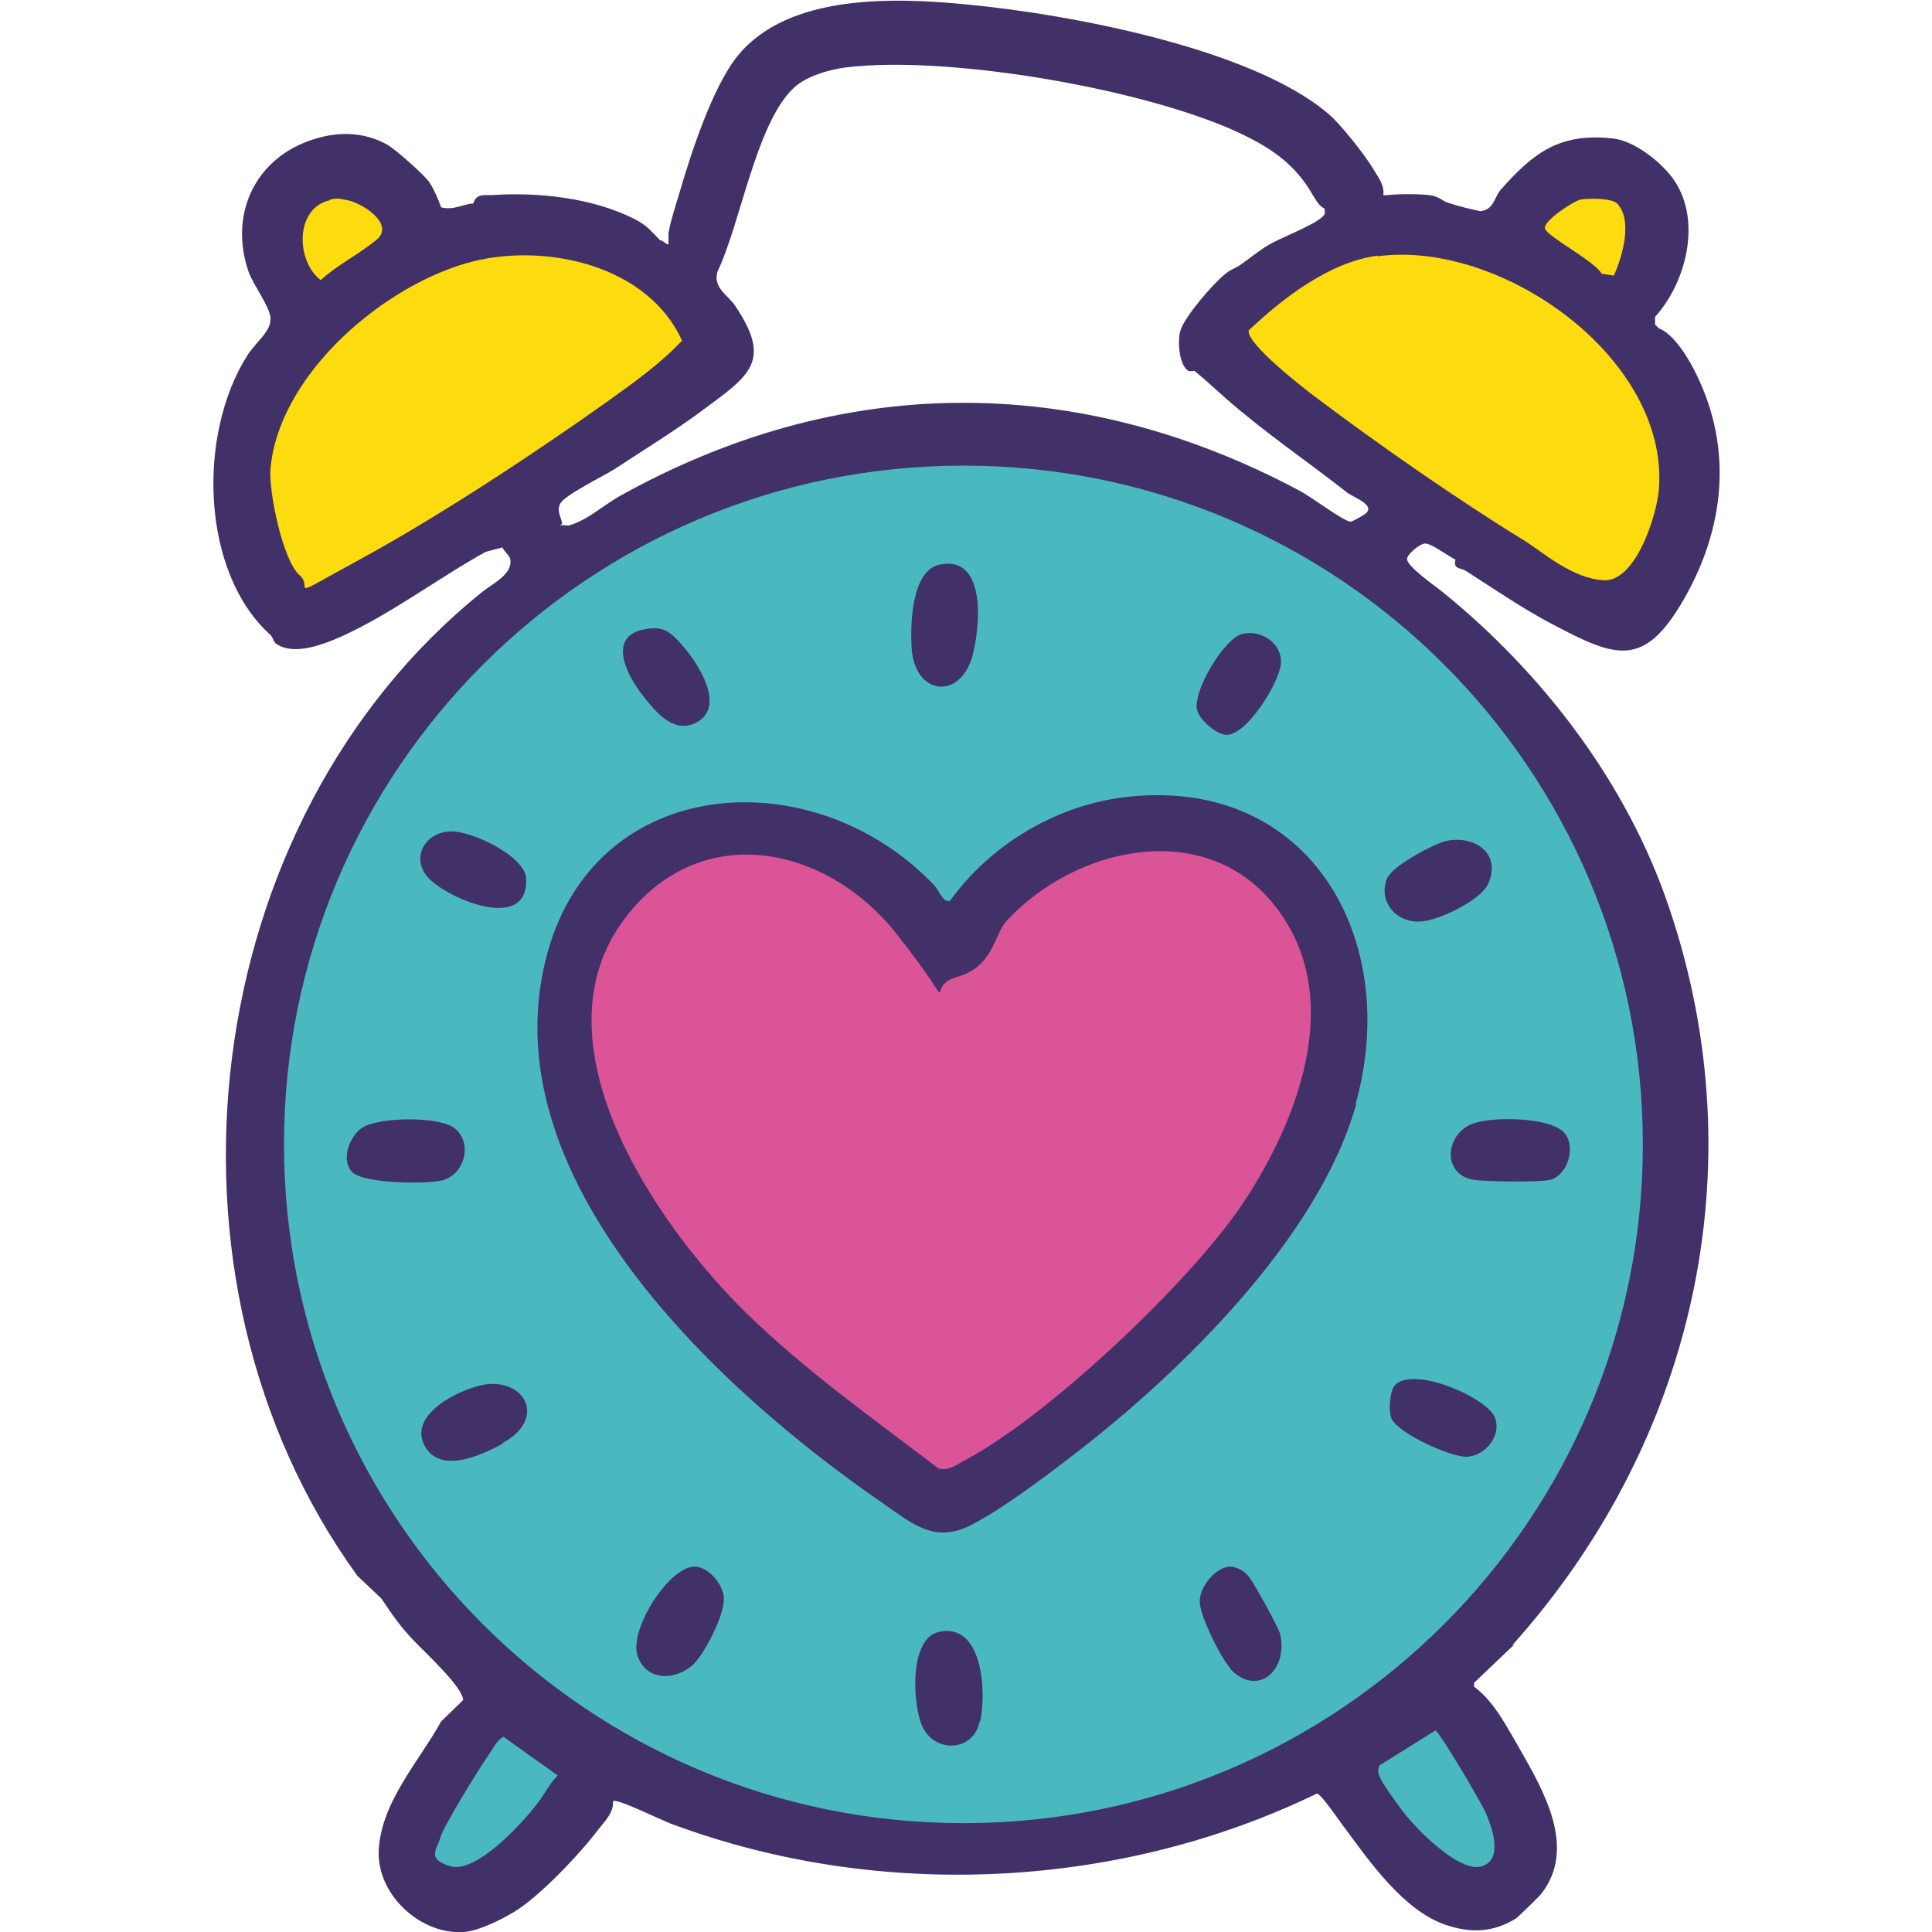
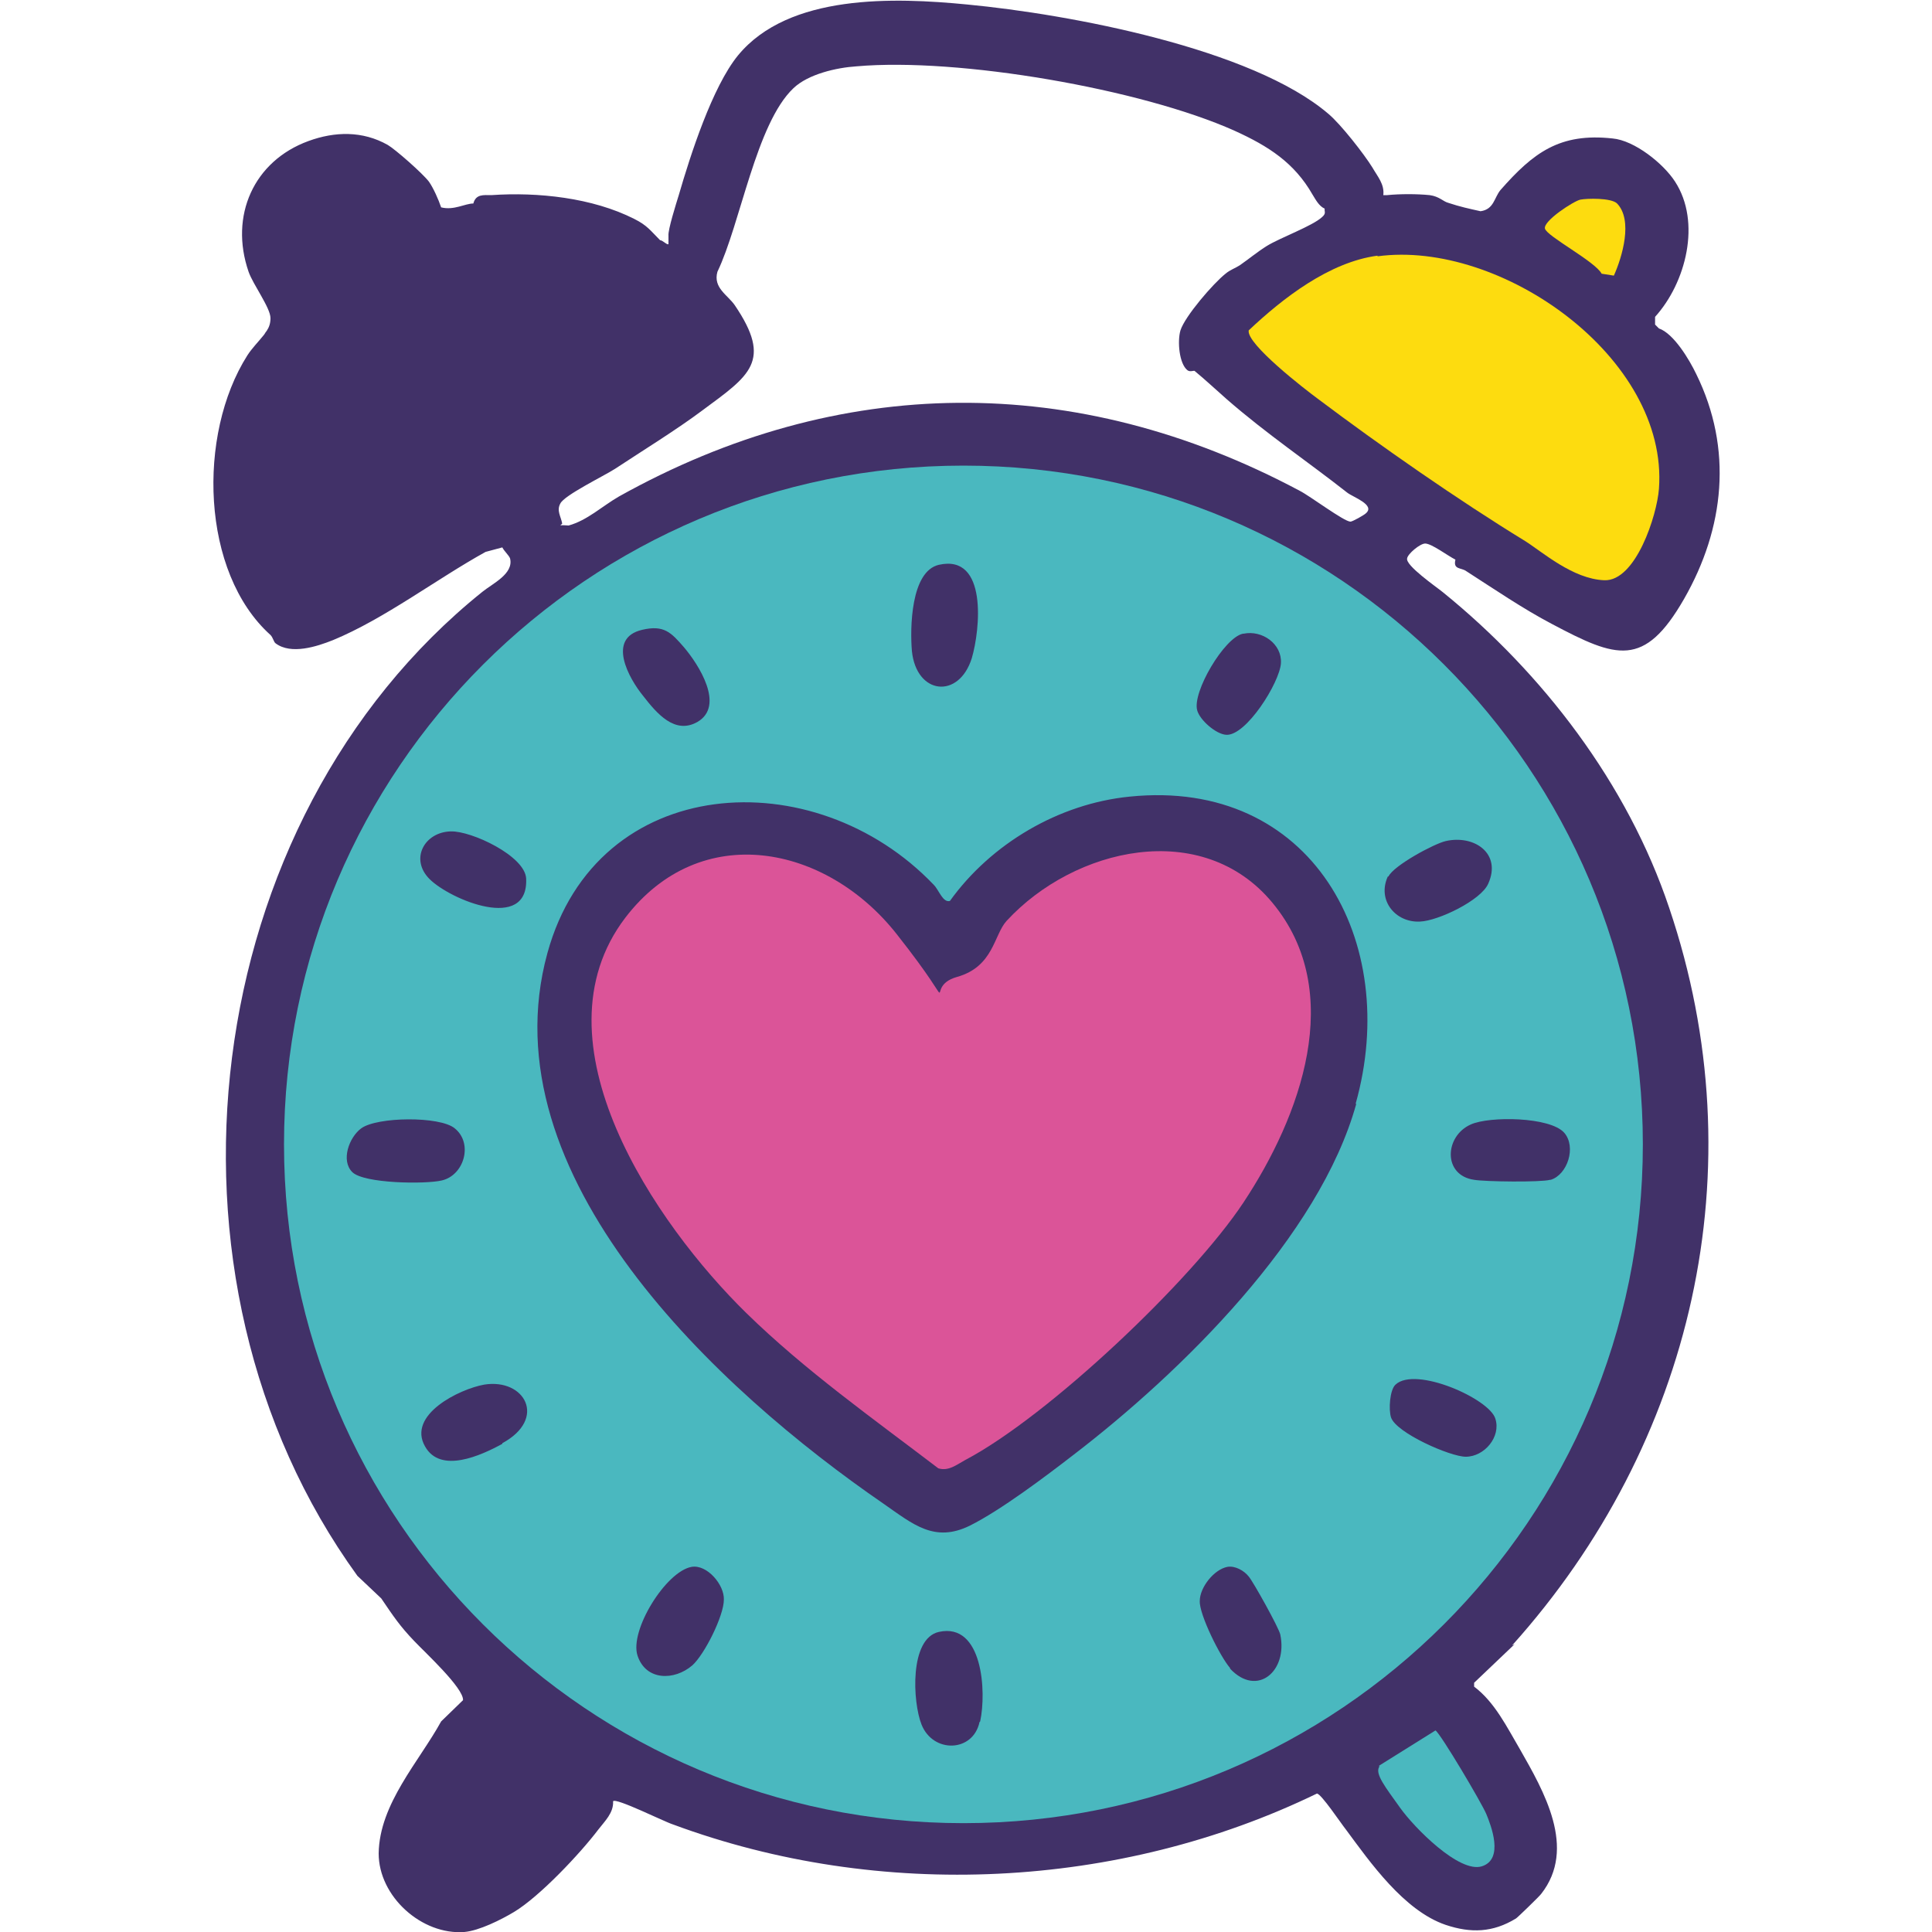
<svg xmlns="http://www.w3.org/2000/svg" id="Lager_1" version="1.1" viewBox="0 0 300 300">
  <defs>
    <style>
      .st0 {
        fill: #413168;
      }

      .st1 {
        fill: #4ab8bf;
      }

      .st2 {
        fill: #db5498;
      }

      .st3 {
        fill: #fddc0f;
      }
    </style>
  </defs>
  <path class="st0" d="M234.8,255.5c28.1-31.3,38.1-74,24.4-114.5-6.5-19.4-19.7-36.5-35.1-49,0,0,0,0,0,0-1.1-.9-5.9-4.2-5.6-5.3.1-.7,2-2.3,2.8-2.3,1,0,3.5,1.9,4.7,2.5h0s0,0,0,0c-.4,1.6.9,1.2,1.7,1.8,4.2,2.7,8.9,5.9,13.3,8.2,10,5.3,14.3,6.9,20.5-3.9,6.3-11,7.6-23.3,1.9-34.9-1.1-2.3-3.5-6.3-5.8-7.1l-.6-.6h0s0,0,0,0c0-.2,0-.4,0-.6h0s0,0,0,0c0-.2,0-.4,0-.6h0s0,0,0,0c4.8-5.3,7.2-14.7,3.1-21-1.8-2.8-6.3-6.4-9.7-6.7-8.2-.9-12.3,2.2-17.4,8-1,1.2-1,3-3.1,3.3,0,0,0,0,0,0h0c-1.8-.4-3.2-.7-5-1.3h0c-.8-.2-1.4-1-2.9-1.2-2-.2-4.6-.2-6.6,0h0-.6s0,0,0,0c.2-1.7-.9-2.9-1.7-4.3-1.3-2.1-4.9-6.7-6.8-8.3-11.9-10.2-40.3-15.5-56.1-17-11.3-1.1-27.7-1.7-35.6,7.9-4,4.9-7.4,15.5-9.2,21.7-.4,1.3-1.7,5.4-1.6,6.3h0s0,1.3,0,1.3c-.2.2-.9-.6-1.3-.6,0,0,0,0,0,0h0c-1.5-1.5-2-2.3-4-3.3-6.5-3.3-15-4.2-22.2-3.7-1.2,0-2.4-.2-2.8,1.3h0c-1.3,0-3,1.1-5,.6,0,0,0,0,0,0-.4-1.2-1.2-3-1.9-4-1-1.3-5.2-5-6.4-5.7-3.9-2.2-8.2-2.1-12.3-.6-8.5,3.1-12.3,11.6-9.3,20.3.7,2,3.4,5.6,3.4,7.2,0,.8-.2,1.4-.6,2-.2.2-.3.5-.5.7-.8,1-1.8,2-2.5,3.1-7.8,12.3-7.2,33.7,3.6,43.4.4.4.5,1.1.8,1.3,2.4,1.8,6.4.5,8.9-.5,8-3.3,16.1-9.5,23.7-13.7l2.6-.7h0c.3.6,1,1.2,1.2,1.7.6,2.4-2.7,3.9-4.3,5.2,0,0,0,0,0,0-44.2,35.5-53,106.4-19.4,152.8l3.7,3.5h0s0,0,0,0c1.9,2.8,2.9,4.3,5.1,6.6,1.6,1.7,7.7,7.3,7.6,9.2,0,0,0,0,0,0l-3.4,3.3c-3.4,6.2-9.6,12.8-9.7,20.5,0,6.7,6.7,12.7,13.3,12.2,2.3-.2,5.7-1.9,7.7-3.1,4-2.4,10.3-9.1,13.1-12.8,1-1.3,2.4-2.6,2.3-4.4.4-.6,8,3.2,9.3,3.6,32.1,11.9,69.3,10.1,100-4.8.7.1,3.7,4.6,4.5,5.6,3.7,5,9,12.6,15.5,14.8,3.9,1.3,7.3,1.2,10.9-1,.2-.1,3.7-3.5,3.9-3.8,5.6-7.1.4-16-3.3-22.5-2-3.4-3.9-7.3-7.1-9.7h0c0-.2,0-.5,0-.6h0s0,0,0,0l6.3-6ZM87.3,81.3c-.2-1.1-.9-2-.3-3.1.6-1.3,6.8-4.3,8.5-5.4,4.4-2.9,9.6-6.1,13.6-9.1,7.3-5.4,10.9-7.6,5-16.3-1.1-1.6-3.4-2.7-2.7-5.2,3.6-7.5,6-23,11.8-28.5,2.3-2.2,6.7-3.2,9.8-3.4,15.8-1.4,44.2,3.5,58.7,10,5.3,2.4,9.3,5,12.1,9.9.5.8,1,1.8,1.9,2.2,0,0,0,0,0,0-.1.4.3.7-.4,1.3-1.5,1.4-6.5,3.2-8.6,4.5-1.3.8-2.9,2.1-4.2,3,0,0,0,0,0,0-.6.4-1.5.7-2.2,1.3-1.9,1.5-6.3,6.6-7,8.8-.5,1.7-.2,5.2,1.1,6.2.4.3,1,0,1.1.1,1.7,1.4,3.4,3,5,4.4h0c6.2,5.4,12.6,9.7,18.7,14.5.9.7,4.4,1.9,2.9,3.2-.3.3-2.1,1.3-2.4,1.3-1,0-6.3-4-7.9-4.8-34.7-18.5-71.5-18.2-105.7.9-2.6,1.5-4.9,3.7-7.8,4.5-.4,0-1-.1-1.3,0h0Z" />
  <g>
    <path class="st3" d="M213.9,39.8c19.1-2.6,45.2,15.7,43.7,36.1-.3,4.1-3.6,14.4-8.5,14.2s-9.6-4.4-12.3-6.1c-10.3-6.3-22.5-14.8-32.2-22.1-1.9-1.4-11.1-8.5-10.7-10.6,5.3-5,12.5-10.6,20-11.6Z" />
-     <path class="st3" d="M46.5,89.3c-2.6-2.3-4.8-13-4.5-16.5,1.3-14.7,17.7-28.7,31.4-32.2,11.6-2.9,27.3.7,32.5,12.3-3.3,3.5-7.2,6.3-11.1,9.1-11.5,8.2-26.5,18.1-38.8,24.8s-7.1,4.5-9.5,2.5Z" />
-     <path class="st3" d="M51.2,31c.8-.2,1.5-.2,2.3,0,2.6.3,7.9,3.8,5,6.2s-6.1,3.9-8.7,6.3c-3.9-3-4-11.2,1.4-12.4Z" />
    <path class="st3" d="M251.1,31.6c2.5,2.6.8,8.3-.5,11.2l-1.9-.3c-1-1.9-8.5-5.8-8.8-7s4.5-4.3,5.5-4.5,4.8-.3,5.7.6Z" />
  </g>
  <path class="st1" d="M214.1,274.2l8.8-5.5c.8.5,7.2,11.3,7.9,13s2.8,7-.7,8.1-10.5-6-12.7-9.1-4-5.3-3.2-6.4Z" />
-   <path class="st1" d="M78.2,269.7l8.4,6c-1.3,1.3-2.1,3-3.2,4.4-2.3,3-9.4,10.8-13.4,9.7s-2-2.9-1.6-4.5,5.7-10.2,7.2-12.4,1.4-2.4,2.5-3.2Z" />
  <g>
    <path class="st1" d="M149.6,72.3c-58.2,0-105.5,47.2-105.5,105.4s47.2,105.4,105.5,105.4,105.5-47.2,105.5-105.4-47.2-105.4-105.5-105.4ZM193.1,98.4c2.9-.6,6,1.6,5.8,4.6-.2,3-5.4,11.3-8.5,11.1-1.6-.1-4.1-2.3-4.5-3.8-.8-2.8,4.2-11.3,7.1-11.9ZM145.8,87.7c7.6-1.7,6.4,10.1,5.1,14.5-2,6.4-8.6,5.7-9.3-1.1-.3-3.5-.2-12.4,4.2-13.4ZM99.7,97.8c3.4-.8,4.5.4,6.5,2.7,2.3,2.7,6.4,9.1,2.1,11.6-3.5,2-6.3-1.3-8.4-4-2.3-2.8-5.7-9-.2-10.3ZM70,129.1c3.2-.1,11.5,3.8,11.7,7.3.4,8.4-11.8,3.3-15,.1-3.1-3.1-.8-7.3,3.3-7.4ZM54.7,182c-1.8-1.8-.5-5.4,1.4-6.8,2.5-1.8,12.2-1.9,14.5,0,2.9,2.3,1.5,7.3-2,8.1-2.5.6-12.1.5-13.9-1.3ZM78,224.2c-3.3,1.8-9.6,4.7-12,.4-2.8-4.9,5.3-8.9,9.2-9.6,6.3-1,9.8,5.3,2.8,9.1ZM107.5,258.6c-2.8,2.4-7.2,2.4-8.5-1.5-1.3-3.9,4.4-13.1,8.4-13.8,2.4-.4,5.1,2.8,5,5.1,0,2.5-3,8.5-4.9,10.2ZM152.1,267.4c-1,4.7-7.2,4.9-9,.4-1.4-3.5-1.9-13.4,2.7-14.4,6.8-1.5,7.4,9.3,6.4,13.9ZM191,259c-1.5-1.7-4.8-8.3-4.7-10.4,0-2.1,2.2-4.9,4.3-5.3,1.2-.2,2.6.6,3.3,1.5.7.8,4.7,8,4.9,9,1.2,5.7-3.6,9.8-7.8,5.3ZM210.6,171.4c-5.7,20.6-27.2,41.7-43.9,54.5-4.4,3.4-11.3,8.6-16.1,11-5.5,2.7-8.8-.2-13.4-3.4-25.6-17.6-61.7-50.9-52.2-85.5,7.7-28.1,41.5-30,60-10.6.8.8,1.4,2.8,2.5,2.5,6.4-8.9,16.9-15.1,27.9-16.2,28.3-2.9,42.2,22.5,35.1,47.7ZM215.6,136.1c.8-1.7,7.1-5.1,8.9-5.5,4.4-1,8.7,1.9,6.6,6.6-1.1,2.6-7.8,5.8-10.6,5.9-3.8.2-6.7-3.3-5-7ZM227.6,226.2c-2.4,0-10.8-3.7-11.6-6.1-.4-1.2-.2-4.3.7-5.1,3.1-2.9,14.6,2.2,15.5,5.3.9,2.8-1.7,5.9-4.6,5.9ZM240.7,183.2c-1.4.4-10.1.3-11.8,0-4.9-.7-4.6-6.8-.5-8.6,2.9-1.3,12.3-1.2,14.5,1.3,1.9,2.2.5,6.5-2.1,7.3Z" />
    <path class="st2" d="M115.9,203.9c-14.1-13.8-33.5-42.1-18.8-61.4,11.7-15.3,31.2-11.3,42.1,2.5s3.7,8.3,9.4,6.7,5.7-6.5,7.7-8.7c10.5-11.4,30.4-16,41.3-2.8,11.5,13.9,4.3,33.2-4.5,46.5-8,12.1-30.3,33.2-43.2,40-1.3.7-2.6,1.8-4.2,1.3-10.1-7.7-20.7-15.2-29.8-24.1Z" />
  </g>
</svg>